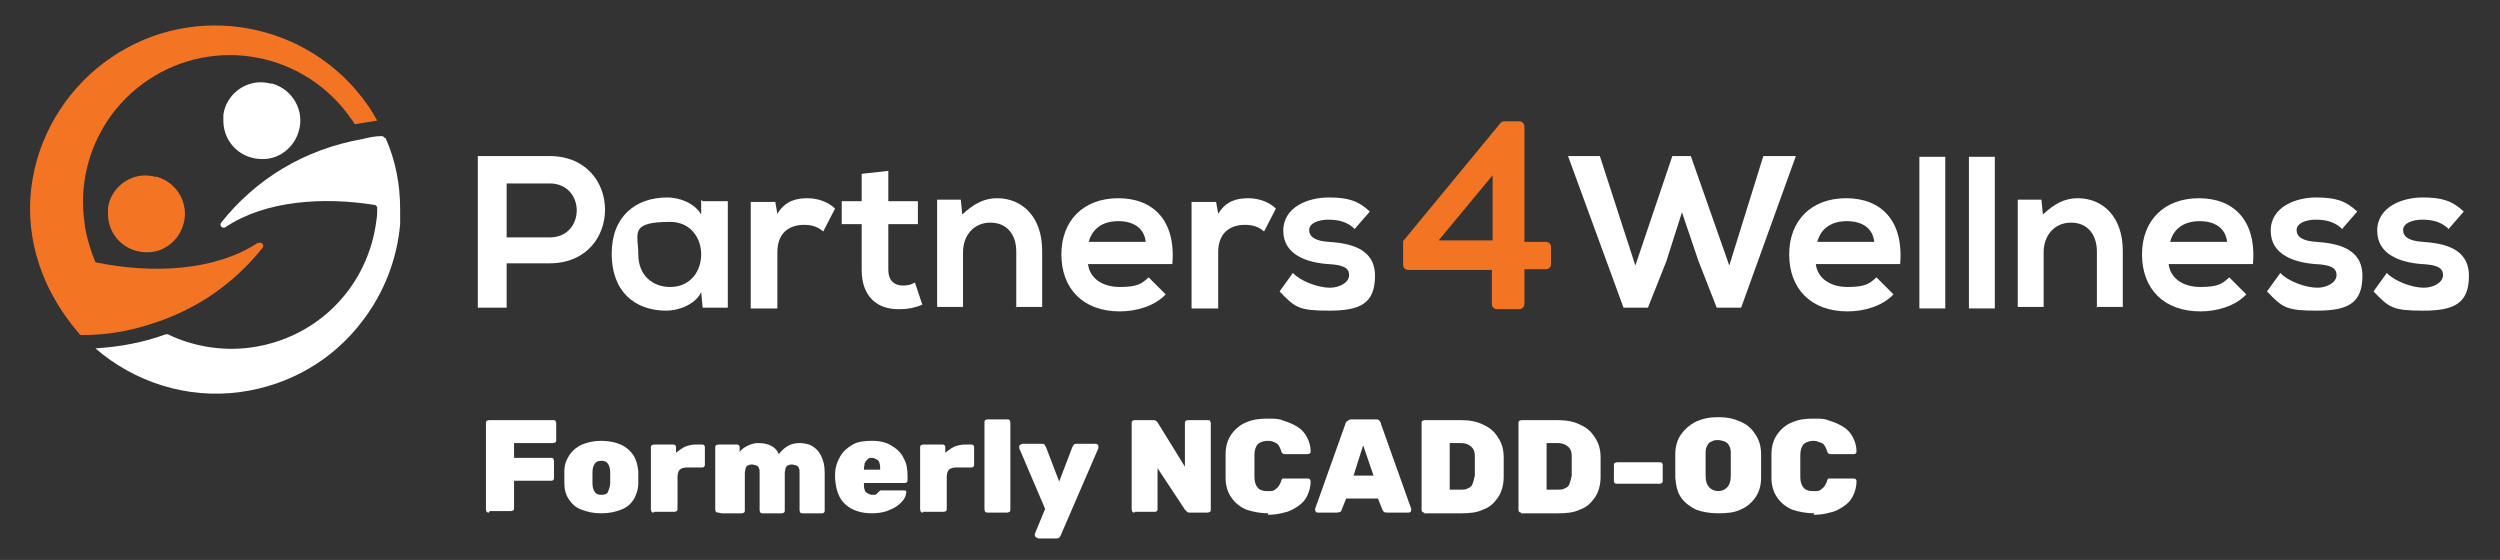
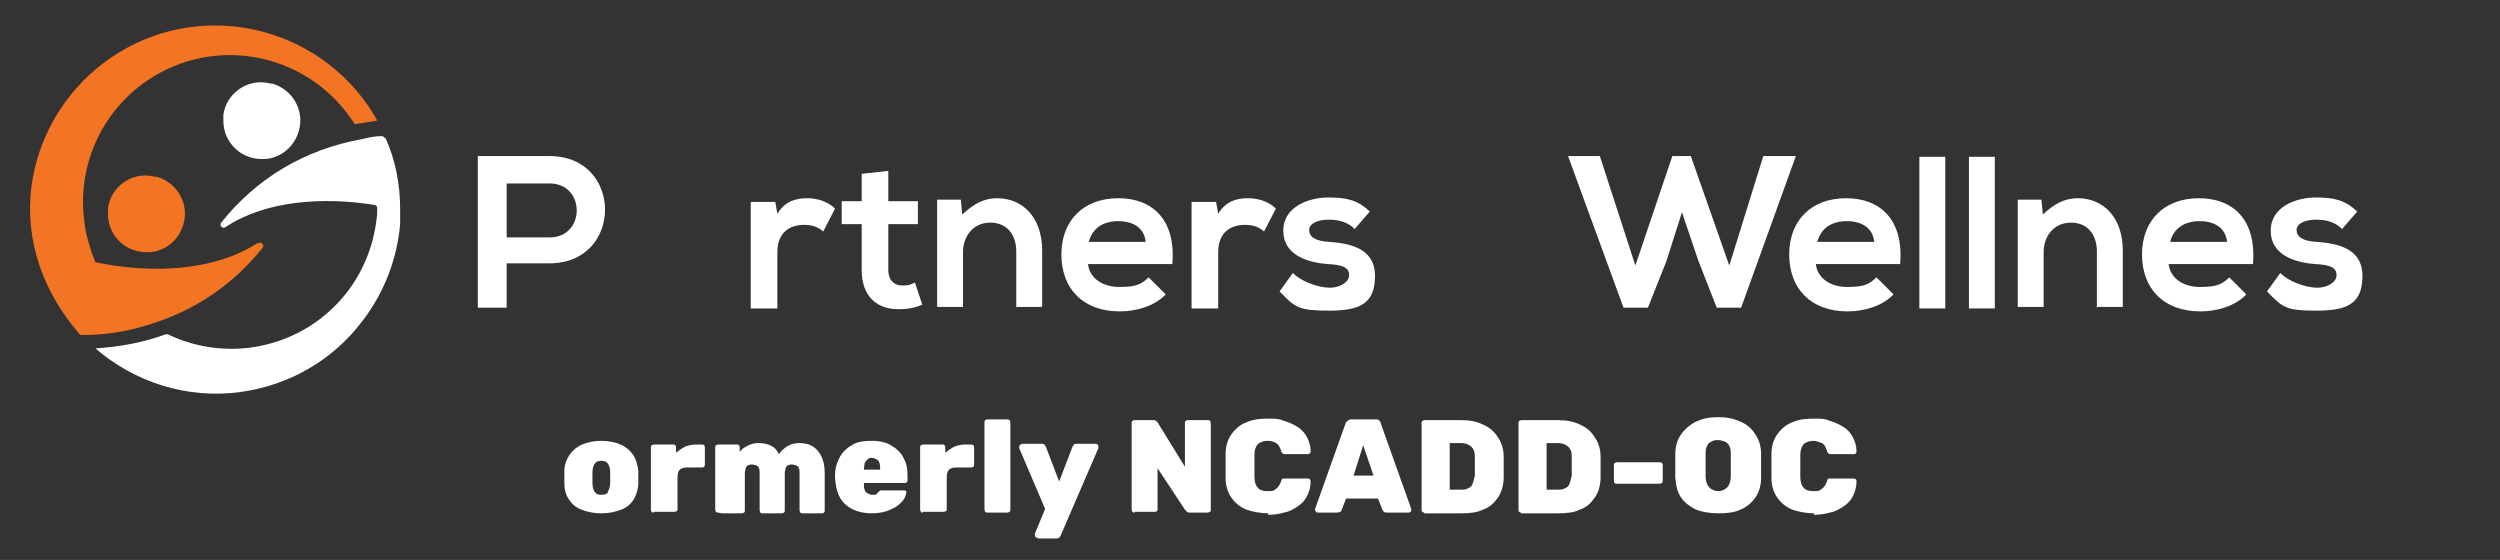
<svg xmlns="http://www.w3.org/2000/svg" id="Layer_1" width="338" height="75.7" version="1.1" viewBox="0 0 338 75.7">
  <rect x="0" y="0" width="338" height="75.7" fill="#333333" stroke="none" />
  <defs>
    <style>
      .st0 {
        fill: none;
      }

      .st1 {
        fill: #f37524;
      }

      .st2 {
        fill: #fff;
      }

      .st3 {
        clip-path: url(#clippath);
      }
    </style>
    <clipPath id="clippath">
      <rect class="st0" x="2.7" y="2.6" width="332.7" height="51.4" />
    </clipPath>
  </defs>
  <g class="st3">
    <path class="st2" d="M74.3,35.6h-5.8v6h-3.9v-20.5c3.2,0,6.4,0,9.7,0,10,0,10,14.5,0,14.5M68.5,32.1h5.8c4.9,0,4.9-7.3,0-7.3h-5.8v7.3Z" />
-     <path class="st2" d="M95,27.2h3.4v14.4h-3.4l-.2-2.1c-.8,1.7-3.1,2.5-4.7,2.5-4.3,0-7.4-2.6-7.4-7.7s3.3-7.6,7.5-7.6c1.9,0,3.8.9,4.6,2.3v-2ZM86.3,34.4c0,2.8,1.9,4.4,4.3,4.4,5.6,0,5.6-8.8,0-8.8s-4.3,1.6-4.3,4.4" />
    <path class="st2" d="M104.8,27.2l.3,1.7c1.1-1.8,2.6-2.1,4.1-2.1s2.9.6,3.7,1.4l-1.6,3.1c-.7-.6-1.4-.9-2.6-.9-1.9,0-3.6,1-3.6,3.7v7.6h-3.6v-14.4h3.3Z" />
    <path class="st2" d="M120.1,23.1v4.1h4v3.1h-4v6.2c0,1.4.8,2.1,1.9,2.1s1.2-.2,1.7-.4l1,3c-1,.4-1.9.6-3,.6-3.1.1-5.2-1.7-5.2-5.3v-6.2h-2.7v-3.1h2.7v-3.7l3.6-.4Z" />
    <path class="st2" d="M137.4,41.6v-7.6c0-2.2-1.2-3.9-3.5-3.9s-3.7,1.8-3.7,4v7.4h-3.5v-14.5h3.2l.2,2c1.5-1.4,2.9-2.2,4.7-2.2,3.4,0,6.1,2.5,6.1,7.1v7.6h-3.6Z" />
    <path class="st2" d="M147.1,35.7c.2,1.8,1.8,3.1,4.3,3.1s3-.5,3.9-1.3l2.3,2.3c-1.5,1.6-4,2.3-6.2,2.3-5,0-7.9-3.1-7.9-7.7s3-7.6,7.7-7.6,7.8,3,7.3,8.9h-11.3ZM154.9,32.7c-.2-1.9-1.7-2.8-3.7-2.8s-3.5.9-4,2.8h7.8Z" />
    <path class="st2" d="M164.4,27.2l.3,1.7c1.1-1.8,2.6-2.1,4.1-2.1s2.9.6,3.7,1.4l-1.6,3.1c-.7-.6-1.4-.9-2.6-.9-1.9,0-3.6,1-3.6,3.7v7.6h-3.6v-14.4h3.3Z" />
    <path class="st2" d="M183.2,31c-1-1-2.2-1.3-3.6-1.3s-2.6.5-2.6,1.4.8,1.5,2.7,1.6c2.7.2,6.2.8,6.2,4.6s-2.1,4.7-6.2,4.7-4.6-.4-6.7-2.6l1.8-2.5c1,1.1,3.4,2,5,2,1.3,0,2.6-.7,2.6-1.7s-.8-1.4-2.9-1.5c-2.7-.2-6-1.2-6-4.5s3.5-4.5,6.1-4.5,4,.4,5.6,1.9l-2,2.3Z" />
    <polygon class="st2" points="235.4 41.6 232.1 41.6 229.6 35.2 227.4 28.7 225.3 35.3 222.8 41.6 219.5 41.6 212 21.1 216.3 21.1 221.1 35.9 226.1 21.1 228.6 21.1 233.8 35.9 238.4 21.1 242.8 21.1 235.4 41.6" />
    <path class="st2" d="M245.5,35.7c.2,1.8,1.8,3.1,4.3,3.1s3-.5,3.9-1.3l2.3,2.3c-1.5,1.6-4,2.3-6.2,2.3-5,0-7.9-3.1-7.9-7.7s3-7.6,7.7-7.6,7.8,3,7.3,8.9h-11.3ZM253.4,32.7c-.2-1.9-1.7-2.8-3.7-2.8s-3.5.9-4,2.8h7.8Z" />
    <rect class="st2" x="259.5" y="21.2" width="3.5" height="20.5" />
    <rect class="st2" x="266.2" y="21.2" width="3.5" height="20.5" />
    <path class="st2" d="M283.5,41.6v-7.6c0-2.2-1.2-3.9-3.5-3.9s-3.7,1.8-3.7,4v7.4h-3.5v-14.5h3.2l.2,2c1.5-1.4,2.9-2.2,4.7-2.2,3.4,0,6.1,2.5,6.1,7.1v7.6h-3.6Z" />
    <path class="st2" d="M293.2,35.7c.2,1.8,1.8,3.1,4.3,3.1s3-.5,3.9-1.3l2.3,2.3c-1.5,1.6-4,2.3-6.2,2.3-5,0-7.9-3.1-7.9-7.7s3-7.6,7.7-7.6,7.8,3,7.3,8.9h-11.3ZM301.1,32.7c-.2-1.9-1.7-2.8-3.7-2.8s-3.5.9-4,2.8h7.8Z" />
    <path class="st2" d="M316.7,31c-1-1-2.2-1.3-3.6-1.3s-2.6.5-2.6,1.4.8,1.5,2.7,1.6c2.7.2,6.2.8,6.2,4.6s-2.1,4.7-6.2,4.7-4.6-.4-6.7-2.6l1.8-2.5c1,1.1,3.4,2,5,2,1.3,0,2.6-.7,2.6-1.7s-.8-1.4-2.9-1.5c-2.7-.2-6-1.2-6-4.5s3.5-4.5,6.1-4.5,4,.4,5.6,1.9l-2,2.3Z" />
-     <path class="st2" d="M331.1,31c-1-1-2.2-1.3-3.6-1.3s-2.6.5-2.6,1.4.8,1.5,2.7,1.6c2.7.2,6.2.8,6.2,4.6s-2.1,4.7-6.2,4.7-4.6-.4-6.7-2.6l1.8-2.5c1,1.1,3.4,2,5,2,1.3,0,2.6-.7,2.6-1.7s-.8-1.4-2.9-1.5c-2.7-.2-6-1.2-6-4.5s3.5-4.5,6.1-4.5,4,.4,5.6,1.9l-2,2.3Z" />
-     <path class="st1" d="M189.7,35.6v-3l13.2-16c.1-.1.3-.2.5-.2h2c.4,0,.7.3.7.7v15.6h2.9c.4,0,.7.3.7.7v2.3c0,.4-.3.7-.7.7h-2.9v4.7c0,.4-.3.7-.7.7h-3c-.4,0-.7-.3-.7-.7v-4.6h-11.3c-.4,0-.7-.3-.7-.7M201.8,32.5v-8.8l-7.3,8.8h7.3Z" />
    <path class="st2" d="M52,18.7c0-.2-.3-.3-.4-.3-.9,0-1.8.2-2.6.4-7.9,1.4-14.4,5.4-19.1,11.3-.3.4.2.9.6.6,5.4-3.6,13.2-4.1,20.1-3,.2,0,.4.2.4.4,0,.5,0,1.1-.1,1.6-.4,3.4-1.7,6.8-3.9,9.7-3.2,4.2-7.9,6.9-13.2,7.6-3.9.5-7.8-.2-11.1-1.8,0,0-.2,0-.3,0-3,1.1-6.2,1.7-9.5,1.9,5.2,4.5,12.3,6.9,19.6,5.9,6.6-.9,12.5-4.3,16.5-9.6,3-3.9,4.7-8.5,5.1-13.1,0-.7,0-1.4,0-2,0-3.3-.6-6.6-2-9.7" />
    <path class="st1" d="M34.9,32.8c-5.9,3.9-14.4,4.2-21.8,2.7-.1,0-.3-.1-.3-.3-.3-.7-.5-1.3-.7-2-.3-1-.6-2.1-.7-3.3-1-7.4,2.3-14.8,8.5-19,9.1-6.2,21.4-3.8,27.6,5.2.2.2.3.5.5.7,1-.2,2-.3,3-.5-.4-.7-.8-1.4-1.3-2.1C41.9,3,26.4,0,15,7.8,4.1,15.2-.9,31.6,10.7,45.1c0,.1.2.2.4.2,3.2,0,6.2-.5,9-1.4,6.3-1.9,11.5-5.5,15.4-10.4.3-.4-.2-.9-.6-.6" />
    <path class="st2" d="M36.1,11.2c-2.8-.5-5.5,1.5-5.9,4.3,0,.3,0,.7,0,1,.1,2.9,2.5,5.1,5.4,5,2.2,0,4.2-1.6,4.8-3.8.8-2.7-.8-5.6-3.6-6.4-.2,0-.4,0-.6-.1" />
    <path class="st1" d="M20.5,23.8c-2.8-.5-5.5,1.5-5.9,4.3,0,.3,0,.7,0,1,.1,2.9,2.5,5.1,5.4,5,2.2,0,4.2-1.6,4.8-3.8.8-2.7-.8-5.6-3.6-6.4-.2,0-.4,0-.6-.1" />
  </g>
  <g>
-     <path class="st2" d="M66.1,69.3c-.1,0-.2,0-.3-.1,0,0-.1-.2-.1-.3v-11.7c0-.1,0-.2.1-.3,0,0,.2-.1.3-.1h8.7c.1,0,.2,0,.3.1,0,0,.1.2.1.3v2.3c0,.1,0,.2-.1.3,0,0-.2.1-.3.1h-5.3v2h5c.1,0,.2,0,.3.1,0,0,.1.2.1.3v2.3c0,.1,0,.2-.1.3s-.2.1-.3.1h-5v3.7c0,.1,0,.2-.1.3,0,0-.2.1-.3.1h-2.9Z" />
    <path class="st2" d="M81.3,69.4c-1.1,0-1.9-.2-2.7-.5s-1.3-.8-1.7-1.4c-.4-.6-.6-1.3-.6-2.2,0-.3,0-.5,0-.8s0-.6,0-.8c0-.9.3-1.6.7-2.2.4-.6,1-1.1,1.7-1.4.7-.3,1.6-.5,2.6-.5s1.9.2,2.6.5c.7.3,1.3.8,1.7,1.4.4.6.6,1.3.7,2.2,0,.3,0,.5,0,.8s0,.6,0,.8c0,.9-.3,1.6-.6,2.2-.4.6-.9,1.1-1.7,1.4s-1.6.5-2.7.5ZM81.3,66.9c.4,0,.8-.1.9-.4s.3-.7.3-1.2c0-.2,0-.4,0-.7s0-.6,0-.7c0-.5-.1-.9-.3-1.2-.2-.3-.5-.4-.9-.4s-.7.1-.9.4c-.2.3-.3.7-.3,1.2,0,.2,0,.4,0,.7s0,.6,0,.7c0,.5.1.9.3,1.2.2.3.5.4.9.4Z" />
    <path class="st2" d="M88.4,69.3c-.1,0-.2,0-.3-.1,0,0-.1-.2-.1-.3v-8.4c0-.1,0-.2.1-.3,0,0,.2-.1.3-.1h2.6c.1,0,.2,0,.3.1s.1.2.1.3v.7c.4-.3.8-.6,1.2-.8.5-.2,1-.3,1.5-.3h.8c.1,0,.2,0,.3.1s.1.2.1.3v2.3c0,.1,0,.2-.1.3s-.2.1-.3.1h-2c-.4,0-.8.1-1,.3-.2.2-.3.6-.3,1v4.3c0,.1,0,.2-.1.3,0,0-.2.1-.3.1h-2.8Z" />
    <path class="st2" d="M97.1,69.3c-.1,0-.2,0-.3-.1,0,0-.1-.2-.1-.3v-8.4c0-.1,0-.2.1-.3,0,0,.2-.1.3-.1h2.5c.1,0,.2,0,.3.1s.1.2.1.3v.6c.2-.3.6-.6,1-.8s.9-.4,1.5-.4c1.4,0,2.4.5,2.8,1.5.3-.4.7-.8,1.2-1.1.5-.3,1.1-.4,1.6-.4s1.2.1,1.7.4.9.7,1.2,1.3c.3.6.5,1.3.5,2.3v5.1c0,.1,0,.2-.1.3s-.2.1-.3.1h-2.6c-.1,0-.2,0-.3-.1,0,0-.1-.2-.1-.3v-5c0-.3,0-.6-.1-.7,0-.2-.2-.3-.4-.4-.2,0-.3-.1-.5-.1s-.4,0-.5.1c-.2,0-.3.2-.4.4,0,.2-.1.4-.1.7v5c0,.1,0,.2-.1.3,0,0-.2.1-.3.1h-2.6c-.1,0-.2,0-.3-.1,0,0-.1-.2-.1-.3v-5c0-.3,0-.6-.1-.7,0-.2-.2-.3-.4-.4-.2,0-.3-.1-.5-.1s-.4,0-.5.1c-.2,0-.3.2-.4.4,0,.2-.1.4-.1.7v5c0,.1,0,.2-.1.3,0,0-.2.1-.3.1h-2.7Z" />
    <path class="st2" d="M117.9,69.4c-1.5,0-2.7-.4-3.6-1.2-.9-.8-1.3-2-1.4-3.6v-.4c0-1,.3-1.8.7-2.5.4-.7,1-1.2,1.7-1.6.7-.4,1.6-.5,2.6-.5s2,.2,2.7.7c.7.4,1.3,1,1.6,1.7.4.7.5,1.5.5,2.4v.5c0,.1,0,.2-.1.3s-.2.1-.3.1h-5.5c0,.4,0,.7.1.9,0,.2.2.4.4.5.2.1.4.2.6.2s.3,0,.4,0,.2-.1.3-.2c0,0,.2-.2.2-.2.1-.1.2-.2.3-.2,0,0,.2,0,.3,0h2.8c.1,0,.2,0,.3.1,0,0,.1.2,0,.3,0,.2-.1.5-.3.8-.2.3-.5.6-.9.9s-.9.5-1.4.7c-.6.2-1.3.3-2,.3ZM116.8,63.5h2.2c0-.4,0-.6-.1-.9,0-.2-.2-.4-.4-.5s-.4-.2-.6-.2-.4,0-.6.2-.3.3-.4.5c0,.2-.1.5-.1.8h0Z" />
    <path class="st2" d="M124.8,69.3c-.1,0-.2,0-.3-.1,0,0-.1-.2-.1-.3v-8.4c0-.1,0-.2.1-.3,0,0,.2-.1.3-.1h2.6c.1,0,.2,0,.3.1s.1.2.1.3v.7c.4-.3.8-.6,1.2-.8.5-.2,1-.3,1.5-.3h.8c.1,0,.2,0,.3.1s.1.2.1.3v2.3c0,.1,0,.2-.1.3s-.2.1-.3.1h-2c-.4,0-.8.1-1,.3-.2.2-.3.6-.3,1v4.3c0,.1,0,.2-.1.3,0,0-.2.1-.3.1h-2.8Z" />
    <path class="st2" d="M133.5,69.3c-.1,0-.2,0-.3-.1,0,0-.1-.2-.1-.3v-11.8c0-.1,0-.2.1-.3,0,0,.2-.1.3-.1h2.7c.1,0,.2,0,.3.1,0,0,.1.2.1.3v11.8c0,.1,0,.2-.1.3,0,0-.2.1-.3.1h-2.7Z" />
    <path class="st2" d="M140.3,72.7c-.1,0-.2,0-.3-.1,0,0-.1-.2-.1-.3s0,0,0,0c0,0,0,0,0-.1l1.4-3.4-3.5-8.2c0,0,0-.1,0-.2,0-.1,0-.2.2-.3s.2-.1.3-.1h2.5c.2,0,.3,0,.4.1s.1.2.2.3l1.8,4.7,1.8-4.7c0,0,.1-.2.2-.3s.2-.1.4-.1h2.5c0,0,.2,0,.3.1s.1.2.1.3,0,.1,0,.2l-5.1,11.8c0,0-.1.2-.2.3,0,0-.2.1-.4.1h-2.5Z" />
    <path class="st2" d="M153.4,69.3c-.1,0-.2,0-.3-.1,0,0-.1-.2-.1-.3v-11.7c0-.1,0-.2.1-.3,0,0,.2-.1.3-.1h2.4c.2,0,.4,0,.5.1,0,0,.2.2.2.2l3.7,6v-5.9c0-.1,0-.2.1-.3,0,0,.2-.1.3-.1h2.7c.1,0,.2,0,.3.1,0,0,.1.2.1.3v11.7c0,.1,0,.2-.1.3,0,0-.2.1-.3.1h-2.4c-.2,0-.4,0-.5-.2-.1-.1-.2-.2-.2-.2l-3.7-5.6v5.5c0,.1,0,.2-.1.3s-.2.1-.3.1h-2.7Z" />
    <path class="st2" d="M171.5,69.4c-1.1,0-2.1-.2-3-.5-.9-.4-1.5-.9-2-1.6-.5-.7-.8-1.6-.8-2.7,0-.5,0-1,0-1.6s0-1.1,0-1.6c0-1.1.3-2,.8-2.7.5-.7,1.2-1.3,2-1.6.9-.4,1.8-.5,2.9-.5s1.5,0,2.2.3c.7.2,1.3.5,1.8.8s1,.8,1.3,1.4c.3.6.5,1.2.5,1.9,0,.1,0,.2-.1.3,0,0-.2.1-.3.1h-3c-.2,0-.3,0-.4-.1s-.2-.2-.2-.4c-.2-.5-.4-.9-.7-1-.3-.2-.7-.3-1.1-.3s-.9.1-1.3.4c-.3.3-.5.8-.5,1.5,0,1,0,2,0,3,0,.7.2,1.2.5,1.5.3.3.7.4,1.3.4s.8,0,1.1-.3c.3-.2.5-.5.7-1,0-.2.1-.3.2-.4,0,0,.2,0,.4,0h3c.1,0,.2,0,.3.1,0,0,.1.2.1.3,0,.7-.2,1.4-.5,2-.3.6-.7,1-1.3,1.4s-1.2.7-1.8.8c-.7.2-1.4.3-2.2.3Z" />
    <path class="st2" d="M178.2,69.3c-.1,0-.2,0-.3-.1,0,0-.1-.2-.1-.3s0,0,0-.1l4.1-11.5c0-.1.1-.3.3-.4.1-.1.3-.2.5-.2h3.3c.2,0,.4,0,.5.2.1.1.2.2.2.4l4.1,11.5s0,0,0,.1c0,.1,0,.2-.1.3s-.2.1-.3.1h-2.8c-.2,0-.4,0-.5-.1,0,0-.2-.2-.2-.3l-.6-1.5h-4.3l-.6,1.5c0,0,0,.2-.2.3,0,0-.2.1-.5.1h-2.8ZM183,64.3h2.7l-1.4-4.1-1.3,4.1Z" />
    <path class="st2" d="M192.6,69.3c-.1,0-.2,0-.3-.1s-.1-.2-.1-.3v-11.7c0-.1,0-.2.1-.3,0,0,.2-.1.3-.1h4.9c1.2,0,2.2.2,3,.6.9.4,1.5.9,2,1.7.5.7.8,1.6.8,2.7,0,.5,0,1,0,1.4s0,.8,0,1.3c0,1.1-.3,2.1-.8,2.8-.5.7-1.1,1.3-2,1.6-.8.4-1.8.5-3,.5h-5ZM196,66.2h1.5c.4,0,.7,0,1-.2.3-.1.5-.3.6-.6s.2-.6.3-1.1c0-.3,0-.7,0-.9,0-.3,0-.6,0-.8,0-.3,0-.6,0-.9,0-.7-.2-1.1-.6-1.4-.4-.3-.8-.4-1.4-.4h-1.4v6.5Z" />
    <path class="st2" d="M205.7,69.3c-.1,0-.2,0-.3-.1s-.1-.2-.1-.3v-11.7c0-.1,0-.2.1-.3,0,0,.2-.1.3-.1h4.9c1.2,0,2.2.2,3,.6.9.4,1.5.9,2,1.7.5.7.8,1.6.8,2.7,0,.5,0,1,0,1.4s0,.8,0,1.3c0,1.1-.3,2.1-.8,2.8-.5.7-1.1,1.3-2,1.6-.8.4-1.8.5-3,.5h-5ZM209.1,66.2h1.5c.4,0,.7,0,1-.2.3-.1.5-.3.6-.6s.2-.6.3-1.1c0-.3,0-.7,0-.9,0-.3,0-.6,0-.8,0-.3,0-.6,0-.9,0-.7-.2-1.1-.6-1.4-.4-.3-.8-.4-1.4-.4h-1.4v6.5Z" />
    <path class="st2" d="M218.6,65.4c-.1,0-.2,0-.3-.1s-.1-.2-.1-.3v-2.1c0-.1,0-.2.1-.3,0,0,.2-.1.3-.1h5.8c.1,0,.2,0,.3.1s.1.2.1.3v2.1c0,.1,0,.2-.1.3,0,0-.2.1-.3.1h-5.8Z" />
    <path class="st2" d="M232.3,69.4c-1.2,0-2.2-.2-3-.5-.8-.4-1.5-.9-2-1.6-.5-.7-.7-1.6-.8-2.7,0-.5,0-1,0-1.6s0-1.1,0-1.6c0-1.1.3-2,.8-2.7.5-.7,1.2-1.3,2-1.7.9-.4,1.8-.6,3-.6s2.1.2,3,.6c.9.4,1.5.9,2,1.7.5.7.8,1.6.8,2.7,0,.5,0,1.1,0,1.6s0,1.1,0,1.6c0,1.1-.3,2-.8,2.7-.5.7-1.2,1.3-2,1.6-.8.4-1.8.5-3,.5ZM232.3,66.4c.5,0,.9-.2,1.2-.5.3-.3.5-.8.5-1.5,0-.5,0-1,0-1.5s0-1,0-1.5c0-.4,0-.8-.2-1.1-.1-.3-.4-.5-.6-.6-.3-.1-.6-.2-.9-.2s-.6,0-.9.2c-.3.1-.5.3-.6.6-.2.3-.2.7-.2,1.1,0,.5,0,1,0,1.5s0,1,0,1.5c0,.7.2,1.2.5,1.5.3.3.7.5,1.3.5Z" />
    <path class="st2" d="M245.3,69.4c-1.1,0-2.1-.2-3-.5-.9-.4-1.5-.9-2-1.6-.5-.7-.8-1.6-.8-2.7,0-.5,0-1,0-1.6s0-1.1,0-1.6c0-1.1.3-2,.8-2.7.5-.7,1.2-1.3,2-1.6.9-.4,1.8-.5,2.9-.5s1.5,0,2.2.3c.7.2,1.3.5,1.8.8s1,.8,1.3,1.4c.3.6.5,1.2.5,1.9,0,.1,0,.2-.1.3s-.2.1-.3.1h-3c-.2,0-.3,0-.4-.1s-.2-.2-.2-.4c-.2-.5-.4-.9-.7-1s-.7-.3-1.1-.3-.9.1-1.3.4c-.3.3-.5.8-.5,1.5,0,1,0,2,0,3,0,.7.2,1.2.5,1.5.3.3.7.4,1.3.4s.8,0,1.1-.3c.3-.2.5-.5.7-1,0-.2.1-.3.2-.4,0,0,.2,0,.4,0h3c.1,0,.2,0,.3.1s.1.2.1.3c0,.7-.2,1.4-.5,2-.3.6-.7,1-1.3,1.4s-1.2.7-1.8.8c-.7.2-1.4.3-2.2.3Z" />
  </g>
</svg>